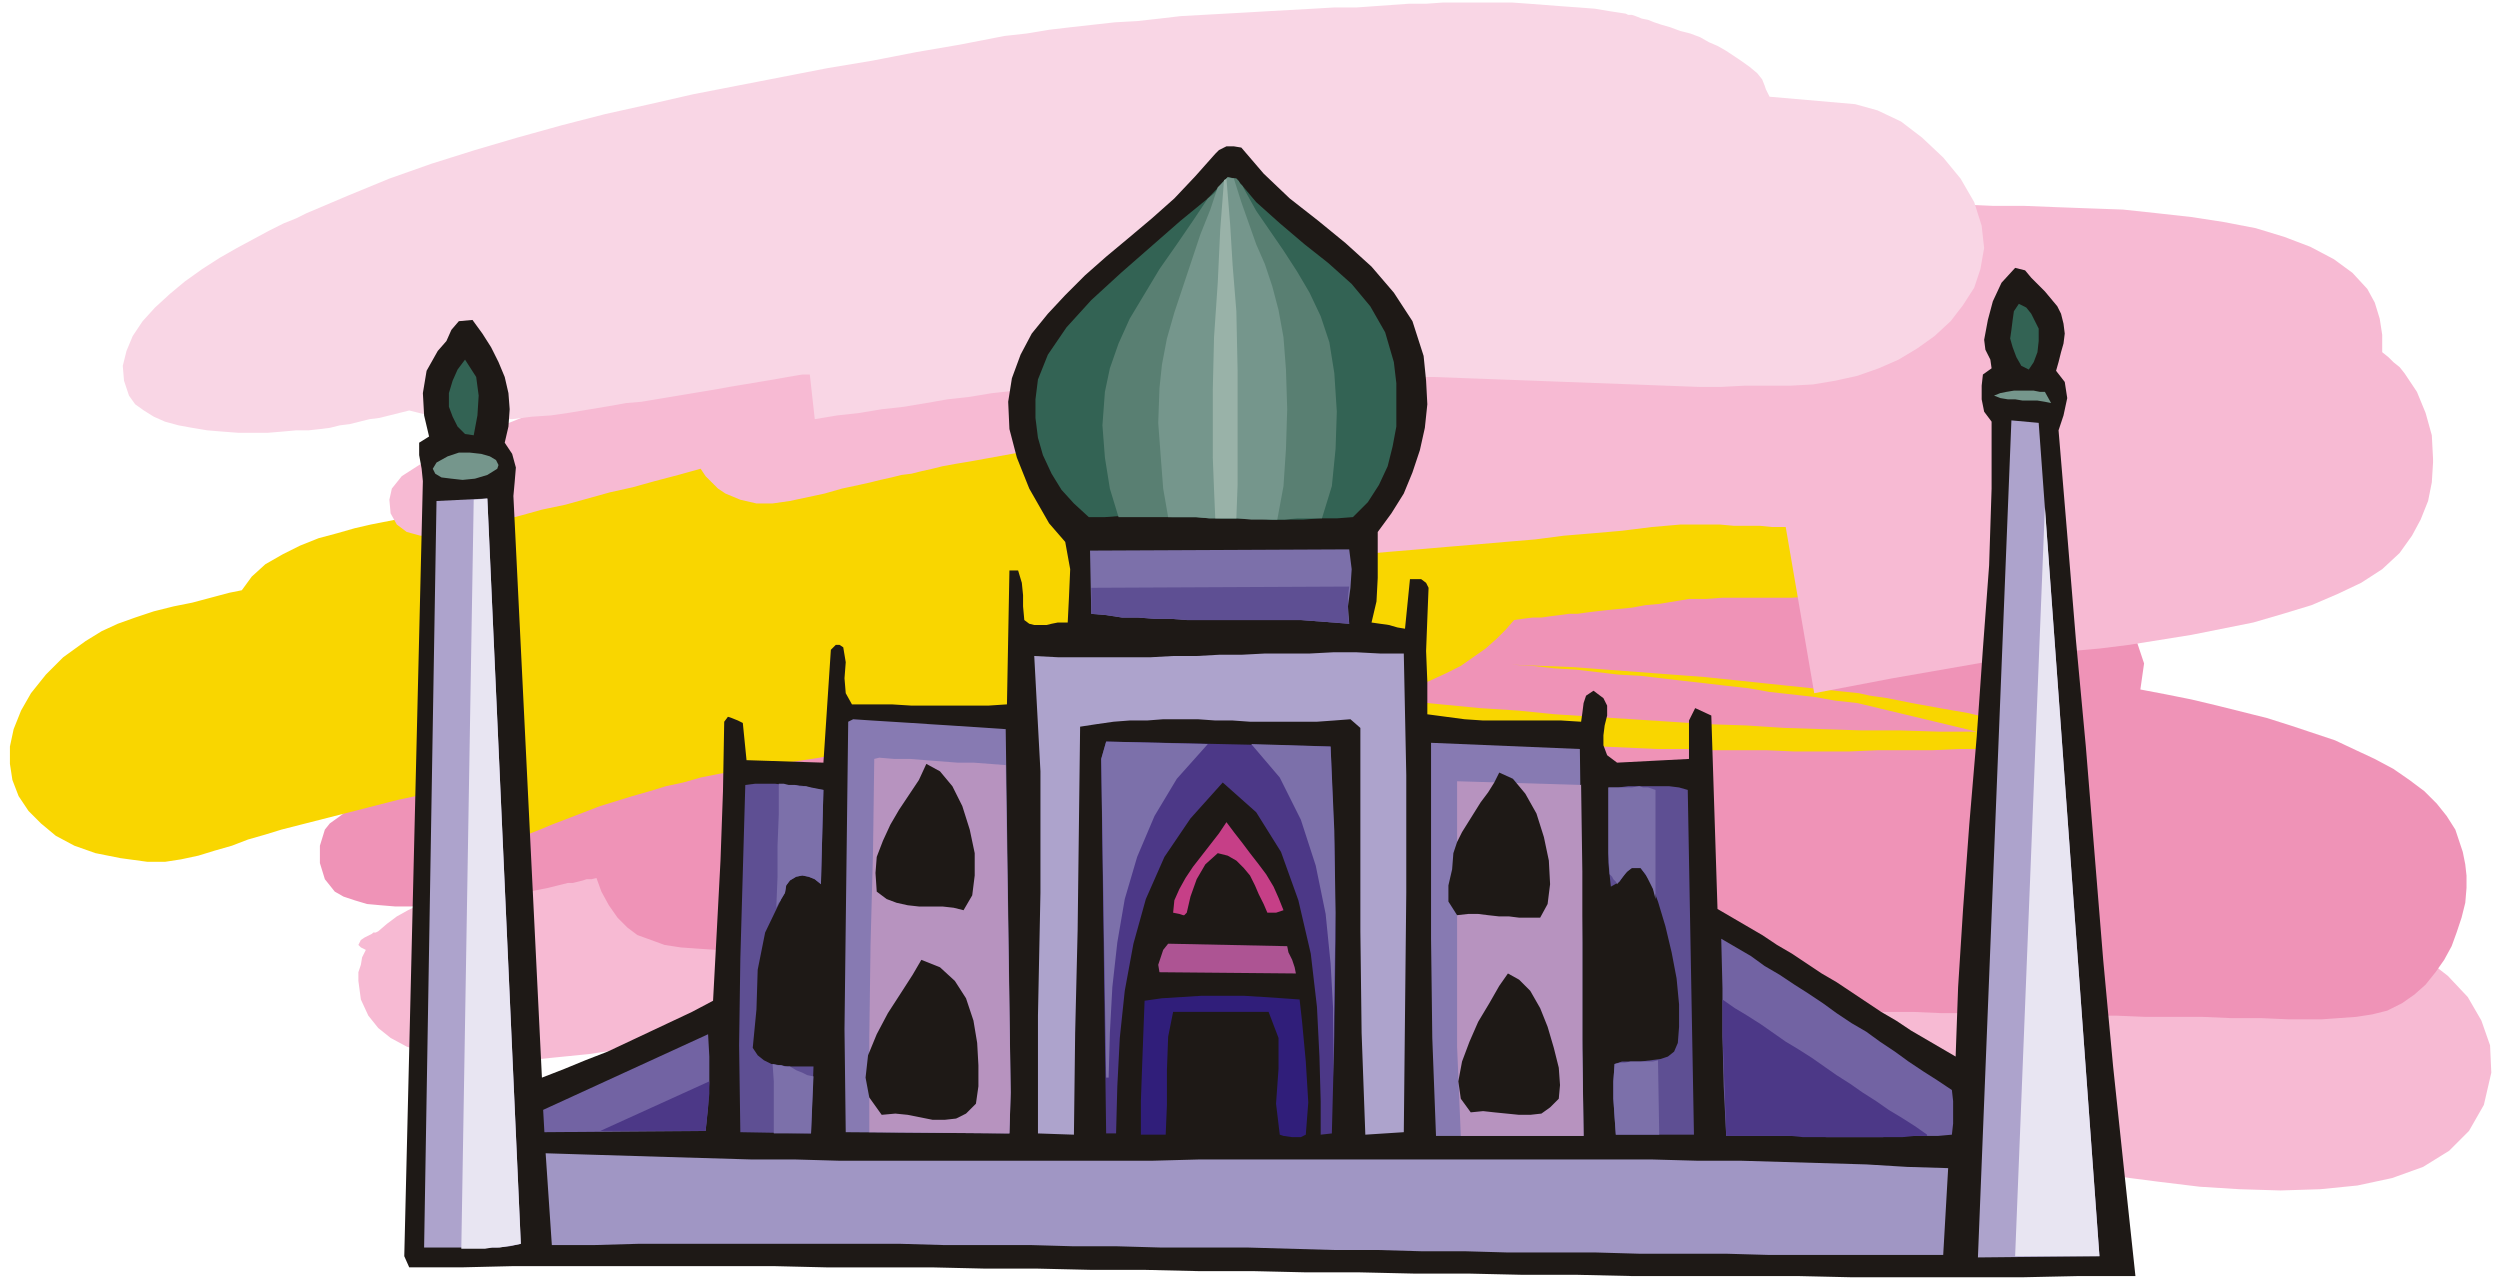
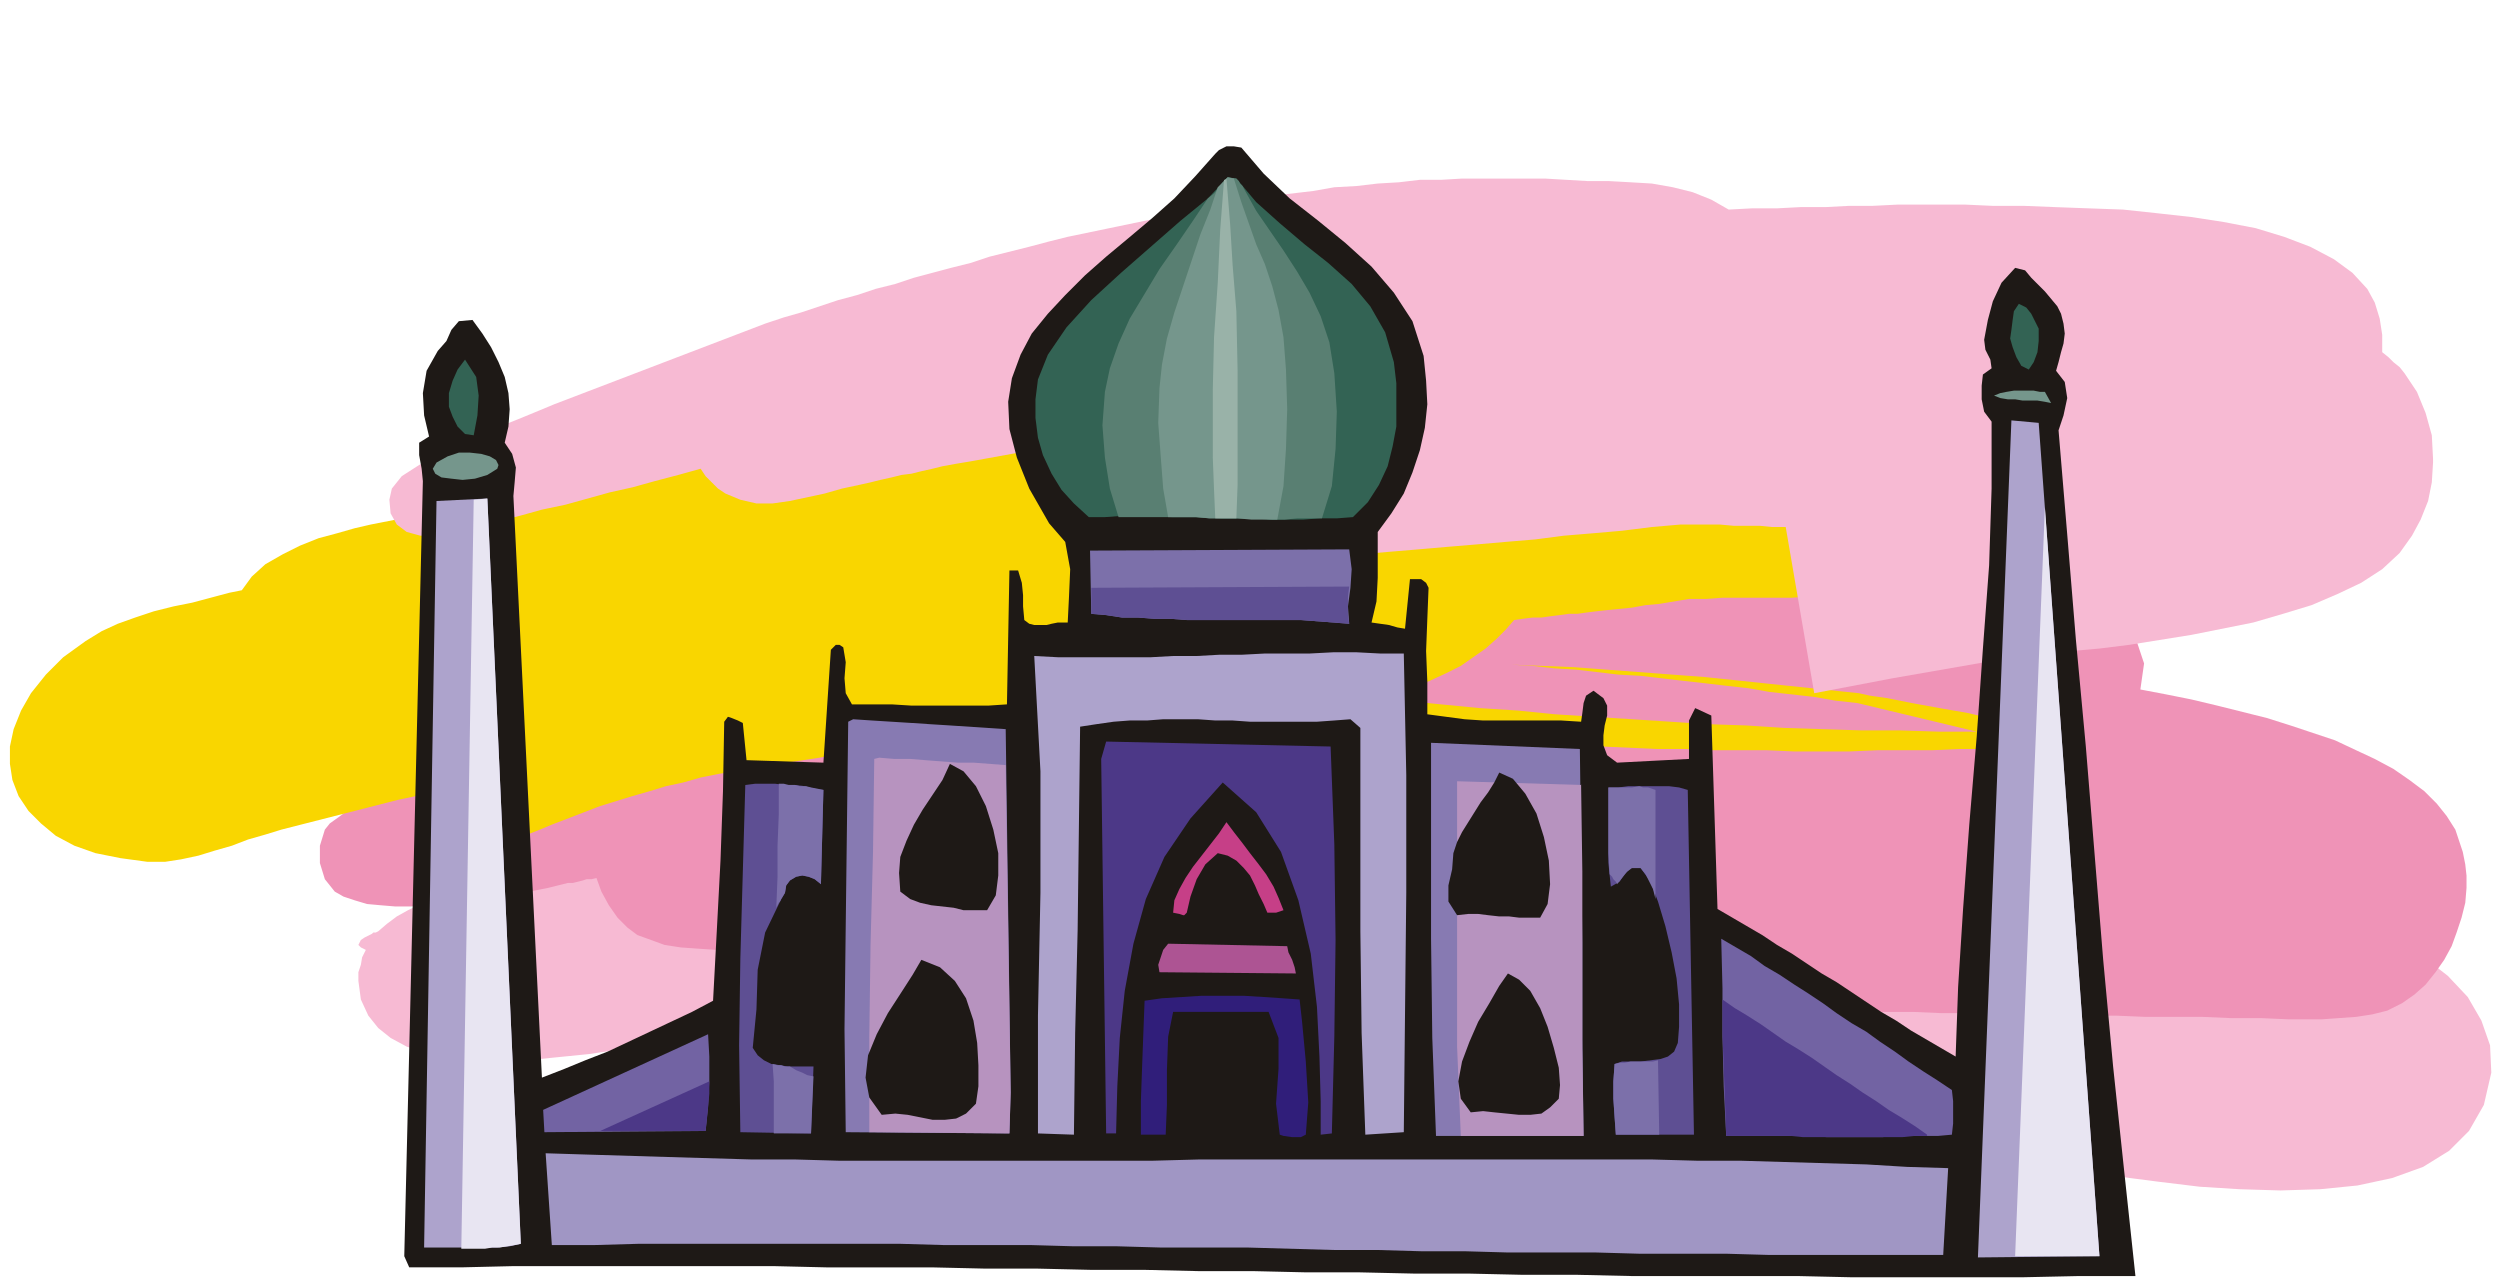
<svg xmlns="http://www.w3.org/2000/svg" width="2.016in" height="99.168" fill-rule="evenodd" stroke-linecap="round" preserveAspectRatio="none" viewBox="0 0 2016 1033">
  <style>.pen1{stroke:none}.brush2{fill:#f7bad3}.brush6{fill:#1e1916}.brush9{fill:#336354}.brush11{fill:#75968c}.brush13{fill:#7c70aa}.brush14{fill:#5e4f93}.brush15{fill:#ada3cc}.brush16{fill:#4c3887}.brush19{fill:#7263a3}</style>
  <path d="m1601 702 13 1 13 1 13 1 14 1 13 2 13 1 14 1 13 1 189 35 20 6 20 9 20 12 18 14 16 17 11 19 7 20 1 22-6 26-12 21-16 16-21 13-25 9-28 6-30 3-32 1-33-1-32-2-33-4-31-4-30-5-26-5-24-4-20-3-11-2-12-1-11-2-12-1-11-2-12-1-12-2-11-1-12-2-12-1-11-2-12-1-12-2-11-1-12-2-12-1-27-1h-27l-26-1-27-1h-27l-27-1h-27l-26-1-27-1h-27l-27-1-26-1-27-1-27-1-26-1-27-1 2-37-14-1-13-1-14-1-14-1-13-1-14-1-13-1-14-1-14-1-13-1-14-1-14-1-14-1h-13l-14-1-14-1-15-1h-16l-15-1-16-1h-30l-16-1H548l-16 1-18 3-19 3-20 3-20 2-20 2-20 1-20 1-18-1-18-2-16-4-15-5-13-7-10-8-8-10-6-13-2-15v-7l2-6 1-6 3-6-2-1-2-1-1-1-1-1 1-2 1-2 3-2 4-2 2-1 1-1h2l2-1 7-6 8-6 9-5 10-5 11-4 11-4 12-3 12-2 13-3 13-2 13-1 13-2 13-1 13-1h13l12-1 11-2 9-2 9-1 8-2 7-1 6-1 5-1 3-1 34-7 34-6 34-6 34-5 34-5 33-5 34-4 33-5 34-3 33-4 34-3 34-3 33-2 34-2 35-2 34-2 156-6 114 5h13l13 1h42l14 1h15l14 1h14l15 1 14 2 14 1 13 2 13 3 13 3 12 3 6 2 6 3 5 4 5 5 3 5 3 6 2 6 1 6-1 5-1 5-2 4-2 4z" class="pen1 brush2" />
  <path d="m158 674-1 1-1 1-1 1 1-1 1-1 1-1zm1831 32v10l-1 12-3 12-4 12-4 11-6 11-7 10-8 10-9 8-10 7-12 6-12 3-13 2-14 1-14 1h-26l-23-1h-24l-23-1h-46l-24-1h-23l-23-1h-24l-23-1h-47l-23-1h-24l-23-1h-23l-24-1h-23l-23-1-24-1h-23l-23-1-23-1-24-1-23-1-23-1-23-1-24-1-23-1-23-1-23-2-23-1 8-96h-28l-9 1h-19l-10 1h-9l-19 3-20 3-19 2-19 3-20 3-19 3-20 3-19 3-20 3-19 3-20 3-19 3-20 3-20 3-19 3-20 3-11 1-12 2-13 1-14 2-15 2-16 2-16 1-15 1-16 1h-16l-15-1-14-1-13-2-11-4-11-4-8-6-8-8-7-10-6-11-4-11-4 1h-4l-3 1-4 1-4 1h-4l-4 1-4 1-8 2-10 2-11 2-12 2-12 2-13 2-13 1-14 2-13 1-13 1h-12l-12-1-11-1-10-3-9-3-7-4-8-10-4-13v-14l4-13 4-5 7-5 8-6 10-5 11-5 12-5 13-5 13-5 14-5 13-4 13-4 12-4 11-4 10-3 9-3 6-2 148-37 249-53 17-3 16-2 17-3 17-2 16-2 17-3 16-2 17-2 16-2 17-2 16-2 17-2 16-2 17-2 16-1 17-2h-14l-14-1h-29l-14 1h-14l-14 1-14 1-15 1-14 1-14 2-15 1-15 2-15 2-15 2-15 2-233 36-88 18-152 40-121 37-4 1-3 1-3 1-3 1-10 3-9 3-10 2-9 3-9 4-9 3-8 5-8 5-6 4-5 5-6 5-5 6v1-1l5-6 4-6 6-4 6-4h1l9-4 9-3 9-4 9-3 9-4 9-3 9-4 9-3 20-7 19-7 20-7 19-7 20-7 19-7 20-7 20-6 19-7 20-6 20-7 20-6 20-6 20-7 21-6 20-6 35-7 35-7 35-7 36-8 36-7 36-8 36-7 37-6 36-7 36-5 37-5 36-3 36-3 36-2h35l35 1 9 1 13 1 16 2 19 2 20 3 22 4 21 5 20 5 20-1 20-1 21-1 20-1 21-1 21-1 21-1 21-1h42l20 1 21 1 20 1 20 2 20 3 19 3 21 4 22 6 22 7 20 9 17 12 12 15 6 18-3 21 21 4 20 4 21 5 20 5 20 5 19 6 18 6 18 6 17 8 15 7 15 8 13 9 12 9 10 10 8 10 7 11 3 9 3 9 2 10 1 9zM155 677z" class="pen1" style="fill:#ef93b7" />
  <path d="m1101 562 31 3 30 3 31 3 31 2 30 3 31 2 31 2 31 2 31 2 30 1 31 2 31 1 31 1h31l31 1h31l-96-23-18-2-17-3-18-2-18-2-17-3-18-2-17-2-18-2-17-2-17-2-18-1-17-2-17-2-17-1-18-2-17-1 50 2 106 8 124 13 9 2 14 2 20 4 22 4 23 4 21 5 19 5 15 5h3l-1 1 3 1 3 2 1 1v4l-1 2-2 1h-2l-22 1-22 1h-22l-22 1h-44l-23 1h-44l-22-1h-45l-22-1h-22l-22-1-22-1h-23l-22-1-22-2-22-1-22-1-22-1-23-2-22-1-22-2-21-1-22-2-22-2-22-2-22-2-21-2-22-2-35-3-20 3-21 2-20 3-21 3-20 3-20 3-21 3-20 3-20 3-20 3-21 3-20 4-20 3-20 3-21 4-20 3-15 3-14 4-14 3-13 4-14 4-13 4-13 4-13 5-13 5-13 5-12 5-13 5-13 5-13 6-13 6-13 6-28-57-19 4-94 24-13 4-14 4-13 5-14 4-13 4-14 3-13 2h-14l-22-3-20-4-17-6-15-8-12-10-10-10-8-12-5-13-2-13v-14l3-14 6-15 8-14 12-15 14-14 18-13 13-8 13-6 14-5 15-5 16-4 15-3 15-4 15-4 10-2 8-11 11-10 14-8 14-7 15-6 15-4 14-4 13-3 290-57 22-2 21-2 22-3 21-2 22-2 22-2 21-2 22-2 21-2 22-2 21-2 22-2 21-2 22-2 21-1 22-2 21-1 22-2 21-1 22-1 21-1 22-2h21l22-1 21-1 22-1h22l21-1h98l13-1h14l14-1h31l16 1 16 1 15 3 14 3 13 5 12 7 11 8 8 10 6 12 4 14 27 4 26 5 24 6 21 7 18 8 13 10 7 11 2 13-7 16-14 10-19 6-22 3-24 1-22-1-20-1-14-1h-14l-14 1h-56l-13 1h-14l-12 2-12 2-11 1-11 2-10 1-10 1-9 1-8 1-7 1h-7l-7 1-8 1-7 1h-7l-8 1-7 1-7 8-7 7-9 8-10 7-10 7-12 6-13 6-13 5-5 2-5 1-5 1-4 1-5 1-5 1-5 1h-5z" class="pen1" style="fill:#f9d600" />
  <path d="m991 164 17-3 17-3 17-2 17-2 17-3 18-1 17-2 17-1 17-2h17l17-1h67l17 1 17 1h17l18 1 17 1 17 3 16 4 15 6 14 8 19-1h20l19-1h20l19-1h19l20-1h55l22 1h25l25 1 27 1 28 1 28 3 27 3 26 4 26 5 23 7 21 8 19 10 15 11 12 13 6 11 4 13 2 13v14l5 4 4 4 5 4 4 5 10 15 7 17 5 18 1 19v3l-1 16-3 15-6 15-7 13-10 14-14 13-17 11-19 9-21 9-23 7-24 7-25 5-25 5-25 4-25 4-24 3-23 2-22 3-19 2-17 2-86 15-63 12-23-134h-11l-10-1h-21l-11-1h-32l-23 2-24 3-23 2-24 2-23 3-24 2-23 2-24 2-23 2-24 2-23 2-24 1-23 2-23 2-24 1-23 2h-40l-14-2-12-2-12-4-11-5-10-8-7-7-6-9-5-8-4-10-4-9-2-10-2-10-1-10-11 2-11 1-12 2-11 2-11 2-11 2-12 2-11 2-8 2-9 2-8 2-8 1-8 2-9 2-8 2-9 2-14 3-14 4-14 3-14 3-14 2h-13l-13-3-12-5-6-4-5-5-5-5-4-6-18 5-19 5-18 5-18 4-18 5-18 5-19 4-18 5-12 3-11 3-12 3-11 3-12 3-11 1h-11l-11-3-8-6-5-9-1-11 2-9 8-10 14-9 19-10 20-10 21-9 20-8 17-7 12-5 170-65 15-5 14-4 15-5 15-5 15-4 15-5 16-4 15-5 15-4 15-4 16-4 15-5 16-4 16-4 15-4 16-4 130-27z" class="pen1 brush2" />
-   <path d="m1427 78 69 6 18 5 19 9 17 13 17 16 14 17 11 19 6 19 2 18-3 17-5 15-9 14-10 13-13 12-14 10-15 9-16 7-17 6-18 4-18 3-18 1h-37l-19 1h-18l-27-1-26-1-27-1-27-1-26-1-27-1-27-1-27-1h-26l-27-1-27-1-27-1h-27l-26-1-27-1h-27l-18 2-18 2-17 2-18 3-18 2-18 2-17 3-18 2-18 3-18 2-17 3-18 3-18 2-18 3-18 2-18 3-4-36h-6l-12 2-11 2-12 2-12 2-12 2-11 2-12 2-12 2-12 2-12 2-12 2-12 1-11 2-12 2-12 2-12 2-14 2-15 1-16 2h-34l-17-1-16-2-16-4-8 2-8 2-8 2-8 1-8 2-8 2-8 1-8 2-8 1-9 1h-10l-11 1-12 1h-24l-13-1-12-1-12-2-11-2-11-3-9-4-8-5-7-5-5-7-4-12-1-12 3-12 5-12 8-12 10-11 12-11 12-10 14-10 14-9 14-8 13-7 13-7 12-6 10-4 8-4 33-14 34-14 34-12 35-11 34-10 36-10 35-9 36-8 35-8 36-7 36-7 36-7 36-6 36-7 35-6 36-7 18-2 18-3 17-2 18-2 18-2 18-1 18-2 17-2 18-1 18-1 18-1 17-1 18-1 18-1 17-1h18l14-1 14-1 14-1h14l14-1h55l14 1 13 1 13 1 14 1 13 1 12 2 13 2 2 1h3l3 1 5 2 5 1 5 2 6 2 7 2 8 3 8 2 8 3 7 4 7 3 7 4 6 4 6 4 7 5 6 5 4 5 2 5 1 3 1 2 1 2 1 2z" class="pen1" style="fill:#f9d6e5" />
  <path d="m1001 119 18 21 21 20 23 18 22 18 21 19 18 21 15 23 9 28 2 20 1 19-2 19-4 18-6 18-7 17-10 16-11 15v37l-1 19-4 17 7 1 7 1 7 2 6 1 4-40h9l4 3 2 4-1 25-1 26 1 25v26l15 2 15 2 15 1h63l16 1 1-7 1-8 2-6 6-4 8 6 3 6v8l-2 8-1 8v8l3 8 8 6 58-3v-31l5-10 13 6 5 156 12 7 12 7 12 7 12 8 12 7 12 8 12 8 12 7 12 8 12 8 12 8 12 7 12 8 12 7 12 7 12 7 2-56 4-63 5-68 6-71 5-71 5-67 2-62v-54l-6-8-2-10v-11l1-9 7-5-1-7-4-8-1-8 3-16 4-15 7-15 11-12 8 2 5 6 6 6 5 5 5 6 5 6 3 6 2 8 1 8-1 8-2 7-2 8-2 7 7 9 2 13-3 14-4 12 7 84 7 85 8 86 7 86 7 86 8 86 9 85 9 84h-46l-46 1h-136l-44-1h-134l-44-1h-44l-44-1h-44l-44-1h-43l-43-1h-44l-43-1h-43l-43-1h-42l-43-1h-85l-42-1H414l-42 1h-42l-4-9 15-625-1-10-2-11v-10l8-5-4-17-1-18 3-18 9-16 7-8 4-9 6-7 11-1 8 11 7 11 6 12 5 12 3 13 1 13-1 14-3 13 6 9 3 11-1 12-1 11 23 469 18-7 17-7 18-7 17-8 17-8 17-8 17-8 17-9 3-56 3-57 2-56 1-56 3-4 3 1 5 2 4 2 3 30 62 2 6-91 2-2 2-2h3l3 2 2 12-1 13 1 12 5 9h32l16 1h62l15-1 2-108h7l3 10 1 10v9l1 11 4 3 4 1h10l4-1 5-1h8l1-20 1-23-4-22-13-15-16-28-10-25-6-23-1-22 3-19 7-19 9-17 13-16 14-15 16-16 17-15 18-15 19-16 18-16 17-18 16-18 3-3 6-3h6l6 1z" class="pen1 brush6" />
  <path d="m815 881-1 33-132-1-1-83 1-84 1-82 1-82 4-2 15 1 16 1 16 1 15 1 16 1 15 1 15 1 15 1 4 293zm459-277 1 77 1 79v78l1 78h-119l-3-79-1-80V599l120 5z" class="pen1" style="fill:#877ab2" />
  <path d="M701 913v-76l1-75 2-75 1-75 4-1 12 1h13l12 1 13 1 13 1h13l13 1 13 1 4 264-1 33-113-1zm574-280 1 70v143l1 70h-99l-3-72V630l100 3z" class="pen1" style="fill:#b793bf" />
  <path d="m997 144 16 19 19 17 20 17 19 15 19 17 15 18 12 21 7 24 2 17v35l-3 16-4 16-7 15-9 14-12 12-13 1h-14l-13 1h-27l-13-1h-26l-14-1h-26l-13-1h-27l-14 1h-13l-12-11-10-11-8-13-7-15-4-14-2-16v-15l2-16 8-20 15-22 20-22 24-22 24-21 24-21 22-18 16-17 7 1z" class="pen1 brush9" />
  <path d="m1003 152 10 18 11 16 11 16 11 17 10 17 9 19 7 21 4 25 2 31-1 30-3 30-8 26h-20l-10 1h-10l-10-1h-41l-10-1h-63l-7-23-4-25-2-26 2-27 4-19 7-20 9-20 12-20 12-20 14-20 13-19 12-18 5-4 4-5 3-4 4-4 7 1 2 2 1 2 2 2 1 2z" class="pen1" style="fill:#597f72" />
  <path d="m995 144 6 19 6 17 6 17 7 16 6 18 5 19 4 22 2 26 1 32-1 32-2 30-5 27h-21l-11-1h-22l-12-1h-22l-4-23-2-26-2-27 1-28 2-19 4-21 6-21 7-21 7-21 7-21 8-20 6-18 2-2 2-2 2-2 2-2 5 1z" class="pen1 brush11" />
  <path d="m989 144 3 37 2 33 3 37 1 48v92l-1 27h-17l-1-23-1-26v-55l1-42 3-44 2-43 3-39v-1h1l1-1z" class="pen1" style="fill:#99b2a8" />
  <path d="M1644 265v10l-1 9-3 8-4 6-6-3-4-7-3-8-2-7 1-7 1-8 1-7 4-6 6 3 4 5 3 6 3 6zM382 351l-7-1-6-6-4-8-3-8v-11l3-10 4-9 6-8 9 14 2 15-1 16-3 16z" class="pen1 brush9" />
  <path d="m1649 316 5 9-5-1-6-1h-12l-6-1h-6l-6-1-5-2 5-2 5-1 6-1h16l5 1h4zM401 378l-8 5-10 3-10 1-9-1-8-1-5-3-2-4 3-5 9-5 9-3h9l9 1 7 2 5 3 2 4-1 3z" class="pen1 brush11" />
  <path d="m1088 443 2 16-1 15-2 15 1 14-13-1-13-1-13-1h-92l-13-1h-13l-13-1h-13l-13-2-12-1-1-51 209-1z" class="pen1 brush13" />
  <path d="m880 474 208-1-1 8v15l1 7-13-1-13-1-13-1h-92l-13-1h-13l-13-1h-13l-13-2-12-1v-21z" class="pen1 brush14" />
  <path d="m1132 913-31 2-3-82-1-82V587l-8-7-13 1-14 1h-54l-14-1h-14l-14-1h-28l-13 1h-14l-13 1-14 2-13 2-1 82-1 82-2 83-1 82-29-1v-95l2-99v-98l-5-93 19 1h75l18-1h19l18-1h18l19-1h36l19-1h19l19 1h19l2 98v95l-1 96-1 97z" class="pen1 brush15" />
  <path d="m1074 914-9 1v-27l-1-36-2-40-5-43-10-43-14-39-20-32-27-24-26 29-21 31-15 34-10 36-7 38-4 38-2 39-1 38h-8l-4-302 4-14 181 4 3 79 1 77-1 78-2 78z" class="pen1 brush16" />
-   <path d="M1075 869v-56l-2-36-4-40-8-39-12-37-17-34-23-27 64 2 3 68 1 66-1 67-1 66zM974 600l-25 28-18 30-14 33-10 34-6 35-4 36-2 37-1 36h-2l-4-257 4-14 82 2z" class="pen1 brush13" />
-   <path d="m777 734-8-2-9-1h-19l-9-1-9-2-8-3-8-6-1-15 1-13 5-13 6-13 7-12 8-12 8-12 6-13 11 6 10 12 8 16 6 19 4 19v18l-2 16-7 12z" class="pen1 brush6" />
+   <path d="m777 734-8-2-9-1l-9-1-9-2-8-3-8-6-1-15 1-13 5-13 6-13 7-12 8-12 8-12 6-13 11 6 10 12 8 16 6 19 4 19v18l-2 16-7 12z" class="pen1 brush6" />
  <path d="m642 707-5 3-3 4-1 6-3 5-13 27-6 30-1 32-3 31 4 6 5 4 6 3 7 1 6 1h21l-2 54-57-1-1-70 1-70 2-70 2-70 8-1h16l8 1h8l8 1 7 2 8 1-2 76-5-4-5-2-5-1-5 1z" class="pen1 brush14" />
  <path d="m637 860 5 3 5 2 4 2 5 1-2 46h-30v-42l-1-14 4 1h3l3 1h4zm-11-128 1-25v-25l1-25v-25h4l4 1h5l4 1h5l4 1 5 1 5 1-2 76-5-4-5-2-5-1-5 1-5 3-3 4-1 6-3 5-1 2-1 1-1 2-1 2z" class="pen1 brush13" />
  <path d="M1242 740h-17l-8-1h-8l-9-1-8-1h-8l-9 1-7-11v-13l3-13 1-13 3-9 4-8 5-8 5-8 5-8 6-8 5-8 4-8 11 5 10 12 9 16 6 19 4 19 1 19-2 16-6 11z" class="pen1 brush6" />
  <path d="M1323 700h-8l-5 5-4 6-7 4-2-19v-61h8l8-1h33l8 1 7 2 5 278h-63l-1-14-1-15v-14l1-14 6-2h15l8-1 8-1 6-2 5-4 3-7 1-13v-18l-2-21-4-21-5-21-6-20-6-16-8-11z" class="pen1 brush14" />
  <path d="m1322 634 3 1h4l3 1 3 1v88l-2-8-3-6-3-6-4-5h-7l-4 3-4 5-4 5-1-2-2-2-1-2-2-2-1-17v-53h19l6-1zm15 221 1 60h-35l-1-14-1-15v-14l1-14 4-1h4l5-1h18l4-1z" class="pen1 brush13" />
  <path d="m1035 734-3 1-3 1h-7l-3-7-4-8-3-7-4-8-5-6-6-6-7-4-8-2-10 9-7 12-5 14-3 13-2 2h-1l-3-1-5-1 1-10 4-9 5-9 6-9 7-9 7-9 7-9 6-9 6 8 7 9 6 8 7 9 6 8 6 10 4 9 4 10z" class="pen1" style="fill:#c63f87" />
  <path d="m1038 763 1 5 3 6 2 6 1 5-110-1-1-6 2-6 2-6 4-5 96 2z" class="pen1" style="fill:#ad5493" />
  <path d="m787 890-8 8-8 4-9 1h-10l-10-2-10-2-10-1-11 1-10-14-3-16 2-18 7-17 9-17 11-17 9-14 7-12 15 6 12 11 9 14 6 18 3 18 1 18v17l-2 14z" class="pen1 brush6" />
  <path d="m1574 879 1 9v18l-1 9-11 1h-34l-11 1h-45l-11-1h-70l-2-40-1-40v-39l-1-40 12 7 12 7 11 8 12 7 12 8 11 7 12 8 11 8 12 8 12 7 11 8 12 8 11 8 12 8 11 7 12 8z" class="pen1 brush19" />
  <path d="M1554 915v1h-10l-10 1h-80l-10-1h-52l-1-28-1-27-1-28v-27l10 7 10 6 11 7 10 7 10 7 10 6 11 7 10 7 10 7 11 7 10 7 11 7 10 7 10 6 11 7 10 7z" class="pen1 brush16" />
  <path d="m1257 886-7 7-7 5-9 1h-9l-10-1-10-1-9-1-10 1-8-11-2-14 3-16 6-16 7-16 9-15 8-14 7-10 9 5 9 9 8 14 6 15 5 17 4 16 1 14-1 11z" class="pen1 brush6" />
  <path d="m1032 915-3-25 2-28v-25l-8-21h-77l-4 20-1 27v28l-1 24h-20v-27l1-28 1-27 1-26 14-2 16-1 16-1h34l16 1 15 1 14 1 2 18 3 32 2 33-2 26-4 2h-7l-7-1-3-1z" class="pen1" style="fill:#301e7a" />
  <path d="m439 913-1-18 133-61 1 18v20l-1 20-2 20-130 1z" class="pen1 brush19" />
  <path d="m484 912 88-40v10l-1 11-1 10-1 9h-85z" class="pen1 brush16" />
  <path d="m1571 942-4 70h-140l-35-1h-70l-35-1h-71l-35-1h-35l-35-1h-35l-35-1-35-1h-70l-35-1h-35l-35-1h-70l-35-1H515l-35 1h-35l-5-74 32 1 33 1 33 1 34 1 34 1h35l35 1h254l37-1h365l36 1h35l34 1 34 1 34 1 33 2 33 1z" class="pen1" style="fill:#a096c4" />
  <path d="m420 1003-9 2-10 1h-59l10-602 41-2 27 601zm1202-664 22 2 49 672-98 1 27-675z" class="pen1 brush15" />
  <path d="m372 1007 10-604 11-1 27 601-5 1-6 1-6 1h-6l-6 1h-19zm1277-598 44 604h-68l24-604z" class="pen1" style="fill:#e8e5f2" />
</svg>